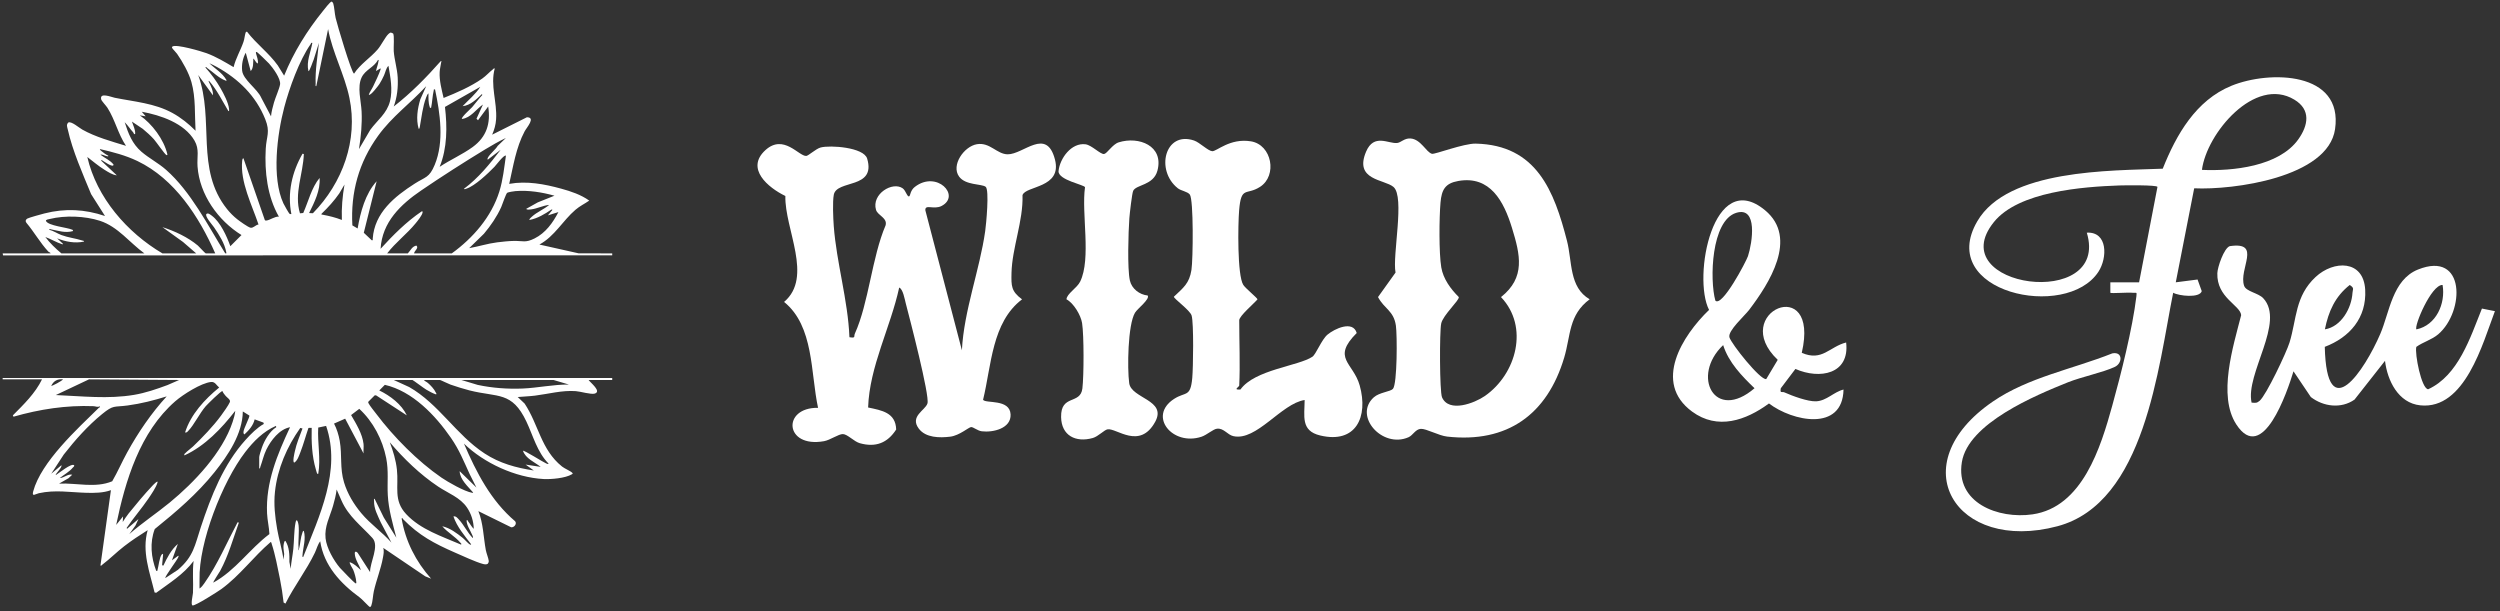
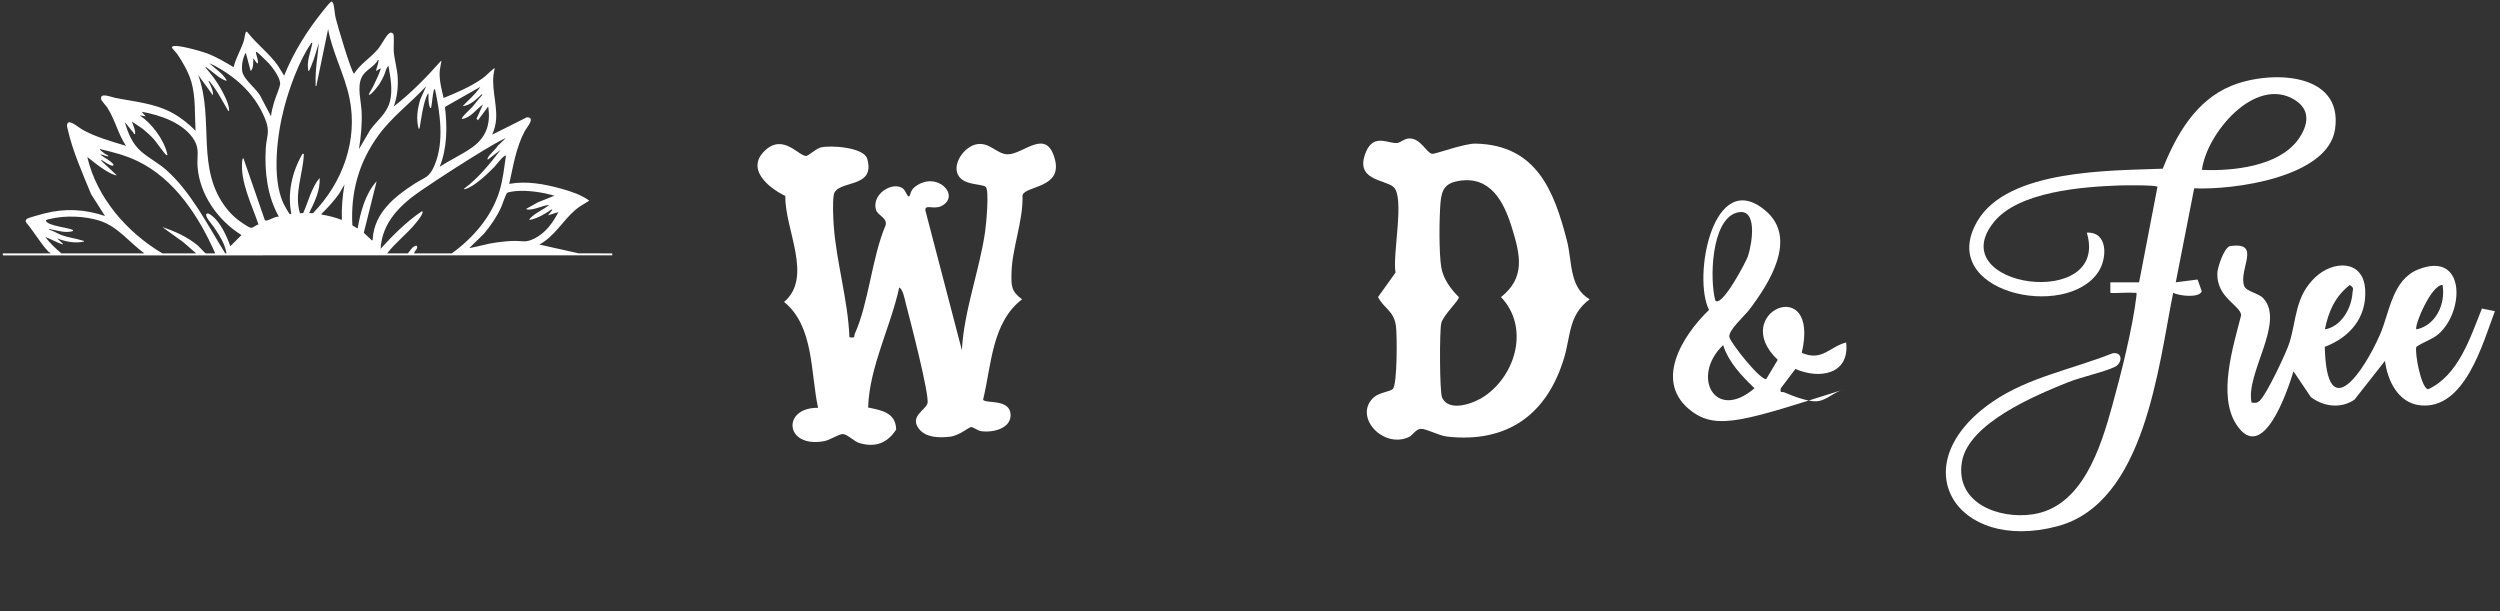
<svg xmlns="http://www.w3.org/2000/svg" width="413" height="101" viewBox="0 0 413 101" fill="none">
  <rect x="0" y="0" width="413" height="101" fill="#333333" stroke="none" />
-   <path d="M101.138 62.447V62.772H97.236C97.525 63.213 99.448 64.67 98.243 65.023C97.636 65.201 95.893 64.67 95.12 64.615C92.844 64.452 90.624 65.076 88.387 65.358C87.442 65.477 86.478 65.502 85.529 65.59L86.668 66.671C88.989 70.165 89.365 74.28 92.848 77.071C93.274 77.412 94.286 77.829 94.528 78.1C94.665 78.253 94.629 78.258 94.459 78.36C93.39 79.002 91.042 79.201 89.806 79.136C85.141 78.889 79.969 76.51 76.642 73.281C78.694 78.035 81.087 82.715 85.101 86.113C85.45 86.555 84.915 87.174 84.442 87.105L79.025 84.441C79.834 86.416 79.863 88.729 80.252 90.851C80.351 91.393 80.701 92.243 80.739 92.647C80.756 92.828 80.706 92.966 80.599 93.109C80.385 93.301 80.032 93.23 79.781 93.165C78.63 92.863 76.346 91.804 75.159 91.285C71.72 89.781 69.23 88.459 66.591 85.77C66.531 85.708 66.597 85.555 66.343 85.632C66.975 89.4 68.695 92.766 71.221 95.598L70.254 95.211L63.308 90.508C63.482 91.034 63.355 91.6 63.259 92.137C62.935 93.951 62.166 95.841 61.756 97.677C61.614 98.312 61.553 99.492 61.356 99.986C61.295 100.137 61.3 100.263 61.084 100.262C60.969 100.262 59.687 98.844 59.407 98.686C56.255 96.383 53.504 93.435 52.901 89.423C52.483 89.931 52.31 90.699 52.02 91.304C50.617 94.227 48.598 96.819 47.155 99.715L46.852 99.534C46.7 98.216 46.503 96.895 46.24 95.595C45.897 93.894 45.438 91.497 44.898 89.894C44.853 89.759 44.869 89.623 44.719 89.533C41.854 91.981 39.637 95.081 36.57 97.312C35.974 97.745 32.265 100.1 31.817 100.02C31.457 99.957 31.864 98.265 31.88 97.933C31.966 96.184 31.761 94.416 31.983 92.674C30.339 94.888 27.987 96.312 25.807 97.929L25.536 97.873C24.716 94.457 23.405 91.138 24.395 87.582C23.062 88.417 21.752 89.284 20.505 90.247C19.288 91.186 18.133 92.352 16.919 93.271C16.81 93.353 16.783 93.482 16.593 93.432L18.325 80.974C17.084 81.433 15.582 81.45 14.257 81.411C11.563 81.333 9.137 80.886 6.42 81.478C5.894 81.593 5.224 82.156 5.481 81.189C6.782 76.3 12.822 70.811 16.345 67.354C16.407 67.293 16.56 67.359 16.483 67.106C16.127 67.331 15.827 67.115 15.458 67.1C10.946 66.921 6.545 67.601 2.232 68.839L2.12 68.622C3.92 66.815 5.813 64.986 6.945 62.663H0.439V62.447H101.138ZM10.412 62.664C9.489 62.581 8.874 62.904 8.46 63.746C8.546 63.818 10.259 62.931 10.412 62.664ZM29.596 62.773L14.698 62.67L9.218 65.263C13.526 65.441 17.849 65.955 22.14 65.232C24.045 64.912 25.87 64.278 27.672 63.611L29.596 62.773ZM68.132 62.772H65.042L67.608 63.945C72.489 66.728 75.355 71.839 80.052 74.91C82.558 76.548 85.237 77.276 88.183 77.725L86.83 76.749L89.322 77.129C88.309 76.328 86.846 75.772 86.396 74.474C86.551 74.318 89.755 76.37 90.222 76.554C90.327 76.595 90.553 76.729 90.623 76.587C88.733 74.681 88.074 71.989 86.957 69.633C84.572 64.607 82.264 65.683 77.57 64.498C76.51 64.23 75.452 63.885 74.416 63.532C74.106 63.427 72.779 62.772 72.684 62.772H70.029C70.167 62.981 70.468 63.075 70.68 63.258C71.158 63.67 71.742 64.287 72.002 64.862C72.043 64.951 72.188 65.094 72.033 65.156C71.47 64.972 70.937 64.67 70.43 64.375C70.023 64.14 68.267 62.81 68.133 62.771L68.132 62.772ZM91.437 62.772H76.207L78.916 63.586C81.348 64.102 83.855 64.29 86.347 64.186C88.839 64.082 91.428 63.501 93.984 63.529L91.438 62.772H91.437ZM30.574 71.439C31.517 68.448 33.83 65.959 36.208 64.019C35.745 63.646 35.535 63.037 34.867 63.103C33.233 63.263 30.201 65.199 28.946 66.293C23.121 71.37 20.709 79.386 19.193 86.717L20.33 85.308L20.275 86.231C20.573 85.768 20.911 85.25 21.252 84.823C22.436 83.344 23.91 81.586 25.205 80.215C25.28 80.136 26.177 79.197 26.018 79.727C25.778 80.526 25.008 81.643 24.527 82.353C23.399 84.014 22.056 85.544 20.927 87.206L20.98 87.366L22.877 85.742L22.381 86.816L21.362 88.234C23.484 86.378 25.847 84.816 28.025 83.031C32.09 79.698 36.749 74.775 38.429 69.704C38.619 69.132 38.814 68.465 38.867 67.866C36.609 70.777 33.858 73.677 30.467 75.233C30.404 74.944 30.488 74.995 30.6 74.874C30.954 74.491 31.504 74.125 31.876 73.771C33.434 72.285 35.249 70.388 36.517 68.659C36.87 68.178 37.783 66.908 37.972 66.422C38.123 66.033 37.563 65.732 37.298 65.424C37.107 65.204 36.844 64.89 36.75 64.615C36.574 64.489 34.232 66.824 33.987 67.105C32.971 68.269 32.051 70.214 31.114 71.166C30.946 71.338 30.867 71.491 30.575 71.439H30.574ZM78.699 80.54C78.363 79.793 77.941 79.083 77.597 78.339C76.58 76.14 75.901 74.372 74.497 72.336C71.921 68.606 68.136 64.617 63.574 63.574L62.658 64.503C64.456 65.374 66.34 66.782 67.209 68.621L62.117 65.305L61.901 65.312L60.863 66.35C60.788 66.459 60.846 66.541 60.893 66.64C61.069 67.011 61.873 67.992 62.178 68.397C65.025 72.177 69.013 76.213 72.919 78.896C74.032 79.659 76.723 81.187 77.993 81.409C78.056 81.42 78.172 81.437 78.156 81.354C77.301 80.356 75.978 79.219 75.934 77.833L78.698 80.54H78.699ZM27.538 65.481C25.388 66.153 23.317 66.681 21.075 66.984C18.774 67.295 18.779 66.848 16.864 68.409C14.499 70.336 12.412 72.69 10.538 75.087L8.461 78.265L10.142 76.858C10.326 77.214 9.074 78.327 9.22 78.482C9.678 78.214 11.788 76.451 12.254 76.858C12.302 77.061 12.138 77.114 12.039 77.237C11.467 77.933 10.577 78.419 9.871 78.97C10.568 78.958 11.233 78.238 11.929 78.427L11.314 79.005L9.762 79.889C12.675 79.767 15.748 80.669 18.537 79.507C19.433 77.968 20.148 76.299 21.016 74.725C22.826 71.442 25.005 68.245 27.538 65.481ZM60.056 73.335C60.112 73.829 60.016 74.403 60.056 74.906L57.02 69.164L55.182 69.976C55.632 70.812 55.959 71.891 56.123 72.825C56.539 75.2 56.118 77.346 56.836 79.696C57.409 81.573 58.428 83.266 59.676 84.767C61.209 86.611 63.096 87.853 64.664 89.64L62.906 86.305C62.395 85.142 61.77 84.073 61.791 82.76C61.792 82.672 61.721 82.276 61.9 82.435L63.398 85.488L65.478 88.826C64.883 86.524 64.193 84.184 64.063 81.79C63.948 79.671 64.225 77.806 63.797 75.664C63.191 72.629 61.633 69.629 59.352 67.541L57.999 68.568C58.822 69.983 59.869 71.669 60.056 73.336V73.335ZM41.181 68.639L40.113 67.973C40.065 71.673 37.686 75.192 35.449 77.993C32.585 81.577 29.106 84.54 25.565 87.4C24.712 89.656 24.963 92.085 25.805 94.301C26.084 94.331 25.977 94.301 26.024 94.143C26.212 93.502 26.329 92.065 26.727 91.595C26.834 91.468 26.827 91.455 26.943 91.59L26.777 93.378L26.994 93.433C27.574 92.176 28.313 90.765 29.38 89.858L28.406 92.566L29.436 91.809C29.517 91.792 29.505 91.913 29.488 91.969C29.328 92.478 27.147 95.306 27.322 95.492L29.383 94.14C31.983 91.925 32.178 90.106 33.173 87.094C34.878 81.933 36.909 76.717 40.599 72.631C41.441 71.699 42.487 70.644 43.581 70.031L43.519 69.81L42.069 69.278C41.835 70.287 41.123 71.082 40.385 71.764C40.231 71.656 40.217 71.57 40.217 71.391C40.217 70.827 41.315 68.862 41.185 68.641L41.181 68.639ZM42.822 77.398V75.502C42.822 75.269 43.151 74.279 43.253 73.983C43.677 72.758 44.54 71.252 45.639 70.57L45.587 70.357C43.496 71.277 41.869 72.914 40.501 74.699C36.752 79.588 32.804 89.628 32.963 95.758C32.976 96.246 32.944 96.738 32.96 97.225C33.288 97.02 33.542 96.661 33.762 96.349C35.955 93.234 37.472 89.637 39.248 86.282L39.461 86.335C38.5 89.026 37.739 91.775 36.375 94.302C36.251 94.533 35.159 96.167 35.236 96.25C38.888 94.262 41.228 90.701 44.507 88.228C44.453 87.093 44.174 85.961 44.119 84.825C43.873 79.709 45.806 75.095 47.917 70.574C46.156 70.906 44.745 72.742 43.995 74.291C43.548 75.217 43.358 76.164 43.013 77.103C42.971 77.217 42.977 77.423 42.824 77.399L42.822 77.398ZM49.325 86.77C49.452 87.96 49.231 89.349 49.325 90.562C49.093 91.201 49.369 90.796 49.428 90.557C49.631 89.746 49.655 88.806 49.945 88.04C49.997 87.902 50.009 87.721 50.191 87.691C50.564 89.054 50.08 90.344 49.978 91.648C49.968 91.767 49.898 92.051 50.083 92.024C52.752 85.263 56.4 77.731 53.873 70.359L52.571 70.634C52.421 73.196 53.018 75.727 52.576 78.264C52.386 78.514 52.202 77.626 52.173 77.528C51.521 75.313 51.436 72.976 51.492 70.679L50.961 70.691C50.497 72.017 50.136 73.408 49.622 74.715C49.395 75.294 49.148 76.094 48.62 76.419C48.272 76.388 48.647 74.852 48.709 74.56C48.979 73.287 49.518 72.006 49.974 70.788L49.609 70.693C47.41 73.787 45.834 77.416 45.424 81.243C45.201 83.326 45.431 85.332 45.782 87.383C46.075 89.088 46.609 90.739 46.833 92.455L46.946 91.53C46.907 91.08 46.805 90.694 46.829 90.231C46.835 90.109 46.936 89.21 47.158 89.366C47.8 90.386 47.831 91.661 47.809 92.833L48.023 93.972C48.11 92.864 48.341 91.771 48.457 90.667C48.602 89.281 48.56 87.71 48.816 86.366C48.998 85.411 49.278 86.323 49.325 86.768V86.77ZM78.266 87.366C78.237 86.117 77.857 84.898 77.162 83.865C76.026 82.178 74.035 81.484 72.399 80.392C69.384 78.379 66.734 75.811 64.393 73.064C64.946 74.525 65.4 76.011 65.57 77.575C65.884 80.446 64.96 82.635 67.099 84.931C69.489 87.498 73.03 88.611 76.153 89.966C76.329 89.858 76.117 89.727 76.044 89.641C75.198 88.637 73.906 87.941 73.063 86.935C74.335 87.219 75.475 88.082 76.474 88.887C76.795 89.146 77.333 89.812 77.67 89.966C77.717 89.988 77.848 89.993 77.831 89.913C76.735 88.471 75.494 87.047 74.905 85.309C75.333 85.23 75.564 85.567 75.828 85.849C76.635 86.712 77.24 88.021 78.103 88.884C78.22 88.733 78.023 88.428 77.958 88.271C77.641 87.512 77.11 86.831 77.073 85.96C77.353 85.891 77.263 86.051 77.355 86.162C77.676 86.554 77.893 87.022 78.264 87.367L78.266 87.366ZM61.139 94.517C61.082 92.93 62.733 90.203 61.525 88.878C59.732 86.912 57.559 85.308 56.423 82.71L55.613 80.866C55.507 81.755 55.267 82.707 55.016 83.574C54.49 85.385 53.577 86.973 53.783 88.924C53.954 90.532 55.121 92.59 56.158 93.809C56.419 94.115 58.538 96.289 58.703 96.357C58.922 96.447 58.862 96.225 58.853 96.101C58.815 95.528 58.57 94.652 58.344 94.117C58.308 94.032 57.525 92.792 57.834 92.892C58.592 93.168 59.042 93.679 59.623 94.192C59.329 93.276 58.654 92.451 58.608 91.459C58.59 91.054 58.829 91.063 59.084 91.319L61.141 94.517H61.139Z" fill="white" />
  <path d="M8.352 41.861C8.333 41.692 8.105 41.692 7.966 41.543C6.627 40.101 5.629 38.31 4.359 36.805C4.15 36.539 4.232 36.29 4.501 36.116C4.725 35.969 6.891 35.374 7.331 35.262C10.755 34.387 14.006 34.555 17.348 35.686L15.053 32.076C13.678 28.744 11.982 24.926 11.202 21.408C11.108 20.99 10.913 20.614 11.277 20.246C11.755 19.959 13.081 21.117 13.59 21.404C15.762 22.631 18.436 23.363 20.816 24.093C19.496 22.132 19.02 19.793 17.741 17.796C17.526 17.46 16.787 16.694 16.72 16.428C16.409 15.198 18.385 16.037 18.953 16.151C22.212 16.809 25.509 17.038 28.477 18.658C29.906 19.439 31.164 20.454 32.305 21.602C32.146 18.942 32.353 16.14 31.625 13.561C31.189 12.014 30.171 10.214 29.252 8.891C29.066 8.624 28.548 8.126 28.456 7.952C28.387 7.821 28.378 7.759 28.509 7.676C29.146 7.27 33.258 8.468 34.124 8.787C35.709 9.372 37.146 10.242 38.592 11.092C38.937 9.641 39.745 8.314 40.221 6.923C40.399 6.401 40.427 5.859 40.565 5.424C40.599 5.315 40.687 5.215 40.814 5.242C42.342 7.242 44.414 8.748 45.88 10.797L46.939 12.499C48.504 8.631 50.722 5.071 53.339 1.832C53.536 1.587 54.574 0.229 54.786 0.263C54.874 0.277 55.015 0.454 55.046 0.552C55.234 1.14 55.285 2.258 55.448 2.967C55.69 4.016 58.037 11.954 58.486 12.174C59.501 10.594 61.164 9.587 62.389 8.167C62.975 7.488 63.663 6.074 64.171 5.616C64.28 5.517 64.425 5.396 64.573 5.375L64.944 5.53C65.172 5.891 65.001 7.834 65.045 8.436C65.148 9.878 65.616 11.313 65.698 12.767C65.79 14.405 65.614 16.056 65.045 17.592C67.889 15.386 70.417 12.808 72.795 10.118C73.08 10.094 72.899 10.166 72.878 10.308C72.805 10.807 72.657 11.416 72.632 11.905C72.561 13.335 72.965 14.8 73.283 16.184C75.43 15.321 77.771 14.314 79.667 12.978C80.319 12.519 80.828 11.921 81.41 11.47C81.518 11.385 81.548 11.26 81.735 11.308C80.96 14.086 82.146 16.878 81.956 19.708C81.897 20.607 81.662 21.433 81.302 22.249L87.044 19.372C88.546 19.389 87.014 21.049 86.665 21.706C85.243 24.383 84.789 27.452 84.121 30.376C86.99 29.852 89.932 30.404 92.707 31.166C94.312 31.605 95.99 32.168 97.343 33.14C96.559 33.682 95.806 34.023 95.067 34.655C92.958 36.459 91.626 39.04 89.108 40.399L95.57 41.847L101.139 41.861V42.185L0.503 42.188L0.439 41.86H8.352V41.861ZM51.687 35.23C56.578 30.233 59.183 23.172 57.727 16.184C56.914 12.285 54.932 8.729 54.202 4.809L52.251 14.234C52.062 14.26 52.149 13.988 52.144 13.857C52.057 11.548 52.469 9.366 52.684 7.084L51.821 9.848C51.726 9.998 51.12 11.912 50.952 11.742C50.577 10.159 51.333 8.619 51.602 7.084C51.325 7.021 51.412 7.158 51.321 7.287C49.44 9.965 47.783 14.585 46.949 17.764C45.786 22.2 44.861 29.351 46.814 33.592C46.924 33.832 47.752 35.312 47.866 35.356C47.931 35.382 48.048 35.351 48.133 35.36C47.447 31.874 48.235 28.429 49.978 25.393L50.194 25.446C50.082 28.719 48.552 31.965 49.554 35.239L50.097 35.186C50.948 33.283 51.458 31.009 52.794 29.4C52.944 31.445 51.944 33.414 51.062 35.197L51.689 35.227L51.687 35.23ZM44.772 19.218C44.839 18.46 45.054 17.674 45.26 16.942C45.489 16.131 46.174 14.607 46.27 13.934C46.402 12.995 45.077 11.194 44.445 10.498C44.233 10.264 42.569 8.653 42.441 8.6C42.235 8.514 42.269 8.71 42.301 8.848C42.424 9.368 42.673 9.883 42.605 10.441C42.423 10.656 41.996 9.675 41.848 9.683C41.817 10.312 41.894 11.269 41.415 11.741L40.6 8.708C40.109 9.582 39.891 10.694 40.003 11.688C40.173 13.184 42.52 14.689 43.149 16.128L44.772 19.218ZM62.116 11.742C62.211 11.202 62.452 10.689 62.52 10.14C62.534 10.029 62.626 9.872 62.442 9.901C61.801 11.118 60.355 11.505 59.744 12.785C58.974 14.396 59.65 16.665 59.735 18.402C59.838 20.489 59.629 22.581 59.299 24.636L61.161 21.46C62.331 19.854 63.917 18.762 64.429 16.709C64.899 14.822 64.501 12.756 64.174 10.876C63.768 11.244 63.675 11.949 63.435 12.466C63.213 12.945 62.968 13.434 62.682 13.879C62.547 14.088 61.19 15.916 60.923 15.642C61.095 15.153 61.429 14.721 61.651 14.258C62.013 13.501 62.633 12.227 62.872 11.47C62.89 11.415 62.902 11.293 62.82 11.309L62.116 11.742ZM46.073 35.793C44.161 32.459 43.691 28.379 43.901 24.576C44.018 22.463 44.679 21.838 43.817 19.686C42.273 15.834 39.413 13.058 35.849 11.073C35.443 10.848 35.005 10.634 34.584 10.443C35.533 11.367 36.719 12.02 37.401 13.207C37.423 13.474 37.366 13.338 37.212 13.287C36.258 12.972 35.109 11.85 34.258 11.255C34.171 11.194 34.047 10.965 33.933 11.147C34.876 12.204 35.741 13.364 36.445 14.595C36.952 15.485 37.739 16.968 37.834 17.975C37.845 18.091 37.912 18.38 37.728 18.351C36.738 16.701 35.891 14.949 34.639 13.474C34.409 13.255 34.441 13.4 34.529 13.584C34.858 14.256 35.225 14.976 35.18 15.752L32.742 12.393C35.453 19.796 32.231 27.965 37.513 34.546C38.022 35.179 38.562 35.719 39.195 36.224C39.566 36.52 41.009 37.556 41.385 37.619C41.879 37.701 42.212 37.151 42.706 37.087C41.636 33.891 39.64 30.02 40.012 26.541C40.023 26.436 40.06 26.133 40.218 26.153L43.743 36.336C43.819 36.467 43.915 36.441 44.04 36.427C44.59 36.366 45.424 35.72 46.072 35.793H46.073ZM69.162 21.276C68.709 19.668 68.964 17.976 69.437 16.406L70.408 14.235C67.776 17.102 64.77 19.237 62.461 22.434C59.275 26.842 57.908 31.77 58.211 37.235L59.08 37.744C59.547 35.037 60.345 32.003 62.222 29.944L60.099 38.453L61.411 39.693C61.656 39.739 61.561 39.586 61.573 39.425C61.877 35.142 65.165 32.481 68.519 30.331C70.274 29.207 70.92 29.394 71.814 27.233C73.407 23.38 72.708 18.722 71.869 14.774C71.58 14.746 71.695 14.772 71.654 14.937C71.438 15.832 71.413 16.893 71.218 17.809C70.957 17.84 71.044 17.812 70.99 17.658C70.741 16.957 70.784 16.158 70.784 15.425C70.62 15.51 70.473 15.903 70.407 16.077C69.8 17.668 69.657 19.327 69.349 20.979C69.331 21.079 69.305 21.304 69.161 21.276H69.162ZM79.35 14.343L73.508 17.665C73.894 20.959 73.895 24.448 72.631 27.56C74.361 26.405 76.41 25.511 78.085 24.29C80.378 22.617 81.087 20.39 80.65 17.592L78.969 19.866L78.716 19.616L79.783 17.267C78.644 18.046 77.775 19.475 76.316 19.65C76.093 19.448 77.81 17.911 77.997 17.702C78.574 17.051 79.074 16.327 79.675 15.694L79.621 15.534C78.747 16.366 77.684 17.434 76.424 17.538C77.419 16.491 78.561 15.566 79.35 14.343H79.35ZM39.895 38.83C36.027 36.439 32.965 32.151 32.633 27.505C32.521 25.929 32.972 24.686 32.136 23.235C30.473 20.353 26.526 19.02 23.419 18.46L24.069 19.216L23.094 19.055C25.122 20.448 27.067 23.035 27.64 25.455C27.673 25.598 27.621 25.668 27.485 25.61C27.229 25.499 25.798 23.426 25.425 23.008C24.865 22.383 24.221 21.818 23.576 21.281L21.792 20.086C22.005 20.739 22.358 21.387 22.334 22.09C22.108 22.314 22.116 21.988 22.011 21.875C21.505 21.331 21.131 20.707 20.599 20.194C21.203 22.069 21.837 23.752 23.366 25.066C24.617 26.142 26.16 26.928 27.428 28.047C31.546 31.681 34.307 37.198 37.181 41.81C37.305 41.903 37.427 41.937 37.387 41.715C37.107 40.165 36.219 38.836 35.364 37.559C35.112 37.184 33.814 35.757 34.089 35.36C34.354 35.097 34.778 35.472 35.006 35.642C36.412 36.691 37.477 39.055 38.052 40.671L39.894 38.831L39.895 38.83ZM63.959 41.861H67.373C67.849 41.356 68.036 40.737 68.783 40.565C69.25 40.983 68.436 41.418 68.403 41.861H74.635C78.151 39.313 81.183 35.834 82.496 31.625C83.094 29.705 83.291 27.702 83.578 25.719C83.29 25.482 81.9 27.338 81.682 27.561C80.641 28.636 78.44 30.732 77.052 31.167C76.943 31.2 76.707 31.326 76.641 31.189C79.044 29.402 80.903 27.103 82.71 24.743L80.596 26.367C80.468 26.327 80.555 26.135 80.6 26.047C80.931 25.414 81.84 24.742 82.221 24.092L83.576 22.793C82.386 23.358 81.242 24.014 80.117 24.698C76.666 26.794 72.894 29.207 69.559 31.48C66.225 33.753 63.125 36.674 62.873 41.102C64.936 38.841 67.105 36.66 69.649 34.927C69.822 34.904 69.83 34.916 69.81 35.087C69.751 35.562 69.001 36.476 68.673 36.878C67.229 38.648 65.345 40.051 63.956 41.86L63.959 41.861ZM35.559 41.861C32.883 35.805 28.861 29.555 22.699 26.6C20.745 25.663 18.643 25.116 16.537 24.634C16.412 24.705 16.705 24.913 16.756 24.956C17.079 25.231 17.505 25.54 17.89 25.719C17.917 25.919 17.67 25.802 17.559 25.779C17.233 25.71 16.903 25.468 16.59 25.555C17.311 26.122 18.173 26.441 18.756 27.18C18.773 27.857 16.964 26.521 16.859 26.477C16.795 26.449 16.677 26.456 16.698 26.529L19.299 28.966C18.589 28.903 17.856 28.412 17.248 28.038C16.249 27.422 15.351 26.642 14.422 25.934C15.971 32.648 20.984 38.412 26.832 41.86H32.415L30.236 39.975L26.834 37.524C28.865 38.174 31.042 39.19 32.683 40.563C32.904 40.749 33.895 41.86 33.987 41.86H35.559V41.861ZM56.478 36.336C56.399 34.368 56.577 32.42 56.912 30.486L56.049 31.951C55.203 33.178 54.193 34.276 53.12 35.309C53.088 35.546 53.147 35.44 53.284 35.466C54.415 35.681 55.4 35.916 56.479 36.336H56.478ZM91.598 32.329C89.532 31.754 87.307 31.396 85.151 31.571C84.881 31.593 83.993 31.731 83.798 31.844C83.584 31.968 82.992 33.791 82.803 34.208C82.076 35.815 81.078 37.269 79.948 38.613L77.508 40.995C79.058 40.723 80.56 40.233 82.128 40.035C82.951 39.931 84.113 39.808 84.927 39.8C86.447 39.785 86.806 40.142 88.311 39.39C90.13 38.481 91.334 36.802 92.248 35.038L90.514 35.577L91.272 34.658L91.111 34.606C89.996 35.361 88.821 36.078 87.479 36.338C87.36 36.22 87.767 35.885 87.861 35.8C88.7 35.03 89.862 34.582 90.73 33.847C89.709 33.948 88.749 34.472 87.736 34.592C87.569 34.611 87.005 34.704 86.937 34.498L88.848 33.429L91.596 32.331L91.598 32.329ZM23.852 41.861C21.393 40.068 19.485 37.446 16.504 36.476C14.06 35.679 10.74 35.555 8.243 36.171C8.102 36.206 7.502 36.275 7.594 36.496C7.929 37.303 11.103 37.574 11.901 37.935C12.047 38.001 12.071 37.946 12.039 38.177C10.776 38.53 9.665 38.125 8.467 37.9C8.355 37.88 8.111 37.757 8.137 37.959C8.852 38.135 9.46 38.575 10.139 38.83C11.277 39.255 12.46 39.368 13.58 39.727C13.693 39.763 13.907 39.755 13.881 39.91C12.386 40.231 10.839 39.945 9.438 39.371L10.413 40.291C10.43 40.373 10.307 40.361 10.252 40.343C9.331 40.051 8.4 39.479 7.486 39.154C8.25 40.161 9.171 41.048 10.142 41.861H23.854H23.852Z" fill="white" />
  <path d="M140.326 55.709C141.437 55.886 141 55.61 141.229 55.1C143.511 50.055 144.039 42.517 146.299 37.229C146.645 35.994 144.994 35.601 144.717 34.668C143.943 32.05 147.466 29.912 149.138 31.121C149.666 31.501 149.908 32.737 150.258 32.383C150.37 32.266 150.418 31.424 151.131 30.875C154.757 28.076 158.78 32.331 155.56 34.02C154.273 34.698 152.79 33.661 152.868 34.745L158.906 57.869C159.234 51.312 161.857 44.569 162.756 38.171C162.908 37.108 163.474 31.303 162.821 30.849C162.095 30.348 159.506 30.62 158.447 29.177C157.073 27.302 159.256 24.171 161.399 23.821C163.543 23.471 164.675 25.471 166.464 25.492C169.079 25.518 172.874 20.978 174.274 26.331C175.523 31.108 169.408 30.663 168.919 32.24C169.057 36.495 167.186 40.983 167.1 45.113C167.056 47.243 167.035 48.102 168.841 49.454C163.837 53.247 163.794 60.379 162.402 66.047C162.851 66.703 166.819 65.856 166.948 68.453C167.065 70.777 164.061 71.481 162.177 71.248C161.507 71.165 160.794 70.535 160.427 70.552C160.029 70.574 158.512 71.947 156.978 72.138C155.232 72.353 152.929 72.336 151.783 70.807C150.249 68.764 152.872 67.787 153.218 66.638C153.607 65.343 150.258 52.508 149.627 50.094C149.458 49.446 149.169 47.735 148.546 47.506C147.116 54.094 143.637 60.552 143.412 67.317C145.685 67.796 147.963 68.163 148.049 70.954C146.61 73.192 144.648 73.948 142.042 73.217C141.087 72.95 140.015 71.736 139.254 71.71C138.541 71.688 137.154 72.699 136.121 72.885C129.586 74.055 129.163 67.273 135.144 67.373C133.891 61.589 134.487 53.878 129.53 49.878C134.379 45.778 129.608 37.843 129.742 32.378C126.916 31.013 123.082 27.851 126.462 24.788C129.457 22.076 131.972 25.834 133.191 25.76C133.558 25.739 134.764 24.59 135.559 24.369C137.119 23.942 142.703 24.326 143.256 26.205C144.756 31.29 138.226 29.635 137.742 32.175C137.521 33.337 137.642 36.046 137.737 37.342C138.178 43.32 140.088 49.64 140.326 55.705V55.709Z" fill="white" />
  <path d="M230.112 64.245C230.842 63.407 230.82 55.316 230.604 53.804C230.25 51.316 228.681 51.04 227.648 49.074L230.544 45.026C229.991 42.201 232.121 32.503 230.198 30.879C228.69 29.605 223.655 29.803 225.682 25.043C226.974 22.006 229.373 23.773 230.799 23.622C231.447 23.553 231.983 22.823 232.986 22.875C234.723 22.965 235.605 25.164 236.564 25.41C237.022 25.527 241.828 23.678 243.799 23.726C253.851 23.963 256.747 31.549 258.869 39.8C259.751 43.225 259.197 47.459 262.612 49.441C259.12 52.037 259.5 55.385 258.411 59.057C255.606 68.478 249.007 73.235 239.066 72.124C237.679 71.969 235.613 70.798 234.727 70.846C233.841 70.893 233.422 71.904 232.696 72.228C228.366 74.146 223.534 68.716 226.957 65.632C227.856 64.824 229.718 64.694 230.107 64.245H230.112ZM240.907 29.898C238.725 30.283 238.163 31.354 237.973 33.445C237.753 35.942 237.701 41.787 238.098 44.163C238.418 46.072 239.659 47.752 240.994 49.074C241.093 49.627 238.401 52.037 238.09 53.428C237.796 54.742 237.817 64.716 238.224 65.64C239.36 68.228 243.587 66.612 245.316 65.407C250.506 61.787 252.641 53.994 247.965 49.078C252.049 45.839 251.142 42.093 249.784 37.666C248.427 33.238 246.167 28.97 240.907 29.898Z" fill="white" />
  <path d="M362.48 31.108L359.437 46.638L363.037 46.176L363.729 48.094C363.392 49.29 359.908 48.884 359.009 48.361C356.537 60.599 354.355 83.084 339.894 86.933C323.039 91.417 314.015 76.742 329.223 66.332C335.088 62.314 342.431 60.98 348.948 58.379C350.703 58.029 350.655 59.99 349.389 60.599C347.479 61.515 343.9 62.245 341.61 63.161C336.225 65.325 325.152 69.926 324.102 76.332C322.996 83.088 330.131 85.788 335.771 84.972C344.017 83.779 347.042 73.896 348.939 67.036C350.383 61.831 352.297 54.249 352.928 48.983C353.032 48.12 352.95 48.448 352.315 48.366C351.602 48.275 348.767 48.508 348.628 48.366V46.642L353.378 46.638L356.412 30.879C356.39 30.534 350.889 30.611 350.119 30.637C344.086 30.853 333.459 31.622 329.383 36.694C320.675 47.536 348.646 51.355 344.739 38.434C348.222 38.249 348.162 42.594 346.662 44.893C341.346 53.035 319.823 48.279 326.648 36.555C331.674 27.92 348.676 28.214 357.285 27.868C359.528 22.248 362.748 16.576 368.643 14.166C374.926 11.6 387.131 11.786 385.753 21.332C384.594 29.333 368.902 31.415 362.471 31.108H362.48ZM363.759 28.063C368.811 28.3 376.487 27.497 379.676 23.026C381.327 20.71 381.794 18.136 379.036 16.468C372.498 12.511 364.524 22.05 363.759 28.067V28.063Z" fill="white" />
-   <path d="M204.717 63.701C204.708 63.9 203.606 64.453 204.924 64.345C207.267 61.057 214.501 60.478 216.805 58.936C217.405 58.535 218.317 56.102 219.311 55.273C220.465 54.31 223.508 52.871 224.13 55.014C219.929 59.204 223.56 59.887 224.623 63.679C226.075 68.863 224.014 73.36 218.088 71.939C214.851 71.165 215.513 68.755 215.526 66.081C211.666 66.669 207.578 72.932 203.736 72.047C202.772 71.826 202.184 70.721 201.078 70.816C200.425 70.872 199.392 71.848 198.485 72.15C193.713 73.736 189.577 68.746 193.955 65.9C195.866 64.66 196.669 65.701 196.963 62.427C197.115 60.746 197.227 53.377 196.855 52.128C196.592 51.243 193.925 49.364 193.925 49.018C195.49 47.528 196.475 46.845 196.829 44.586C197.093 42.914 197.201 32.953 196.553 32.132C196.16 31.631 195.118 31.532 194.565 31.095C190.839 28.123 192.443 21.596 197.253 23.212C198.191 23.527 199.531 24.909 200.252 24.978C200.974 25.047 203.165 22.784 206.644 23.346C210.123 23.907 211.057 29 208.165 30.866C205.879 32.339 205.045 30.646 204.704 34.75C204.509 37.095 204.384 45.459 205.387 47.057C205.745 47.631 207.738 49.243 207.738 49.45C207.18 50.128 204.721 52.202 204.721 52.906C204.721 56.47 204.885 60.163 204.721 63.705L204.717 63.701Z" fill="white" />
  <path d="M371.97 66.513C372.571 66.548 372.796 66.638 373.284 66.219C374.391 65.273 377.731 58.21 378.233 56.573C379.425 52.694 379.127 48.936 382.537 45.757C385.515 42.983 390.463 42.888 390.731 47.873C390.982 52.513 388.168 55.735 384.054 57.299C384.361 70.703 390.632 61.169 393.229 55.148C394.751 51.618 395.209 46.227 399.457 44.525C407.344 41.359 407.189 51.463 402.802 55.217C401.73 56.133 400.295 56.495 399.176 57.303C398.887 58.405 400.01 64.219 401.13 64.306C406.134 62.02 408.092 55.744 410.015 50.975L412.159 51.402C410.153 56.703 407.202 67.727 399.833 66.962C396.181 66.582 394.396 62.863 394.003 59.61L388.964 66.016C386.751 67.563 383.829 67.187 381.751 65.593L378.885 61.338C377.857 64.729 373.781 76.777 369.442 70.12C366.33 65.347 368.932 57.187 370.242 52.059C370.073 50.392 366.179 49.195 366.304 45.13C366.335 44.132 367.398 40.987 368.357 40.663C373.742 39.873 369.762 44.448 370.734 47.225C371.063 48.163 373.077 48.4 373.881 49.26C377.58 53.208 370.907 61.727 371.962 66.517L371.97 66.513ZM384.071 54.409C386.768 53.973 388.48 50.914 388.631 48.374C388.665 47.744 388.994 47.614 388.177 47.078C385.757 48.988 384.668 51.437 384.071 54.409ZM399.198 54.413C402.469 53.735 404.034 50.137 403.515 47.074C401.644 46.988 398.74 53.964 399.198 54.413Z" fill="white" />
-   <path d="M189.59 48.806C190.036 49.407 187.896 50.988 187.494 51.675C186.31 53.688 186.215 60.859 186.544 63.295C186.889 65.852 192.819 66.055 190.839 69.68C188.285 74.358 184.421 70.669 182.969 70.924C182.425 71.019 181.422 72.107 180.532 72.358C177.705 73.153 175.341 71.96 175.294 68.893C175.233 65.092 178.488 66.889 178.812 64.163C179.062 62.059 179.08 55.398 178.76 53.368C178.557 52.072 177.355 50.055 176.184 49.45C176.21 48.543 177.93 47.58 178.444 46.521C180.299 42.72 178.63 35.247 179.244 30.927C179.132 30.521 174.827 29.756 174.87 28.283C175.073 26.162 177.001 23.527 179.335 23.838C180.346 23.972 181.824 25.54 182.399 25.441C182.909 25.35 183.782 23.838 184.81 23.514C188.143 22.473 192.292 24.084 191.211 28.179C190.563 30.646 187.71 30.469 187.205 31.519C187.01 31.916 186.626 35.277 186.569 36.067C186.405 38.314 186.219 44.379 186.656 46.34C186.958 47.696 188.233 48.672 189.586 48.815L189.59 48.806Z" fill="white" />
-   <path d="M297.653 58.284C301.015 59.761 302.217 57.278 304.983 56.578C305.596 61.826 300.6 62.716 296.603 60.949L294.187 64.142C294.022 65.07 294.372 64.638 294.779 64.82C296.088 65.403 298.66 66.362 300.025 66.297C301.763 66.215 302.96 64.733 304.55 64.353C304.403 71.373 296.11 69.611 292.233 66.651C288.421 69.455 283.749 71.101 279.523 67.986C273.018 63.191 277.932 55.433 282.336 51.195C279.575 45.826 282.989 27.588 291.598 34.745C297.13 39.342 292.212 46.897 288.979 51.165C288.21 52.18 285.405 54.651 285.699 55.718C285.993 56.785 290.824 62.859 291.784 62.621L293.681 59.446C285.483 51.645 300.738 44.988 297.653 58.284ZM283.378 49.662C284.471 50.811 288.482 43.178 288.767 42.309C289.48 40.124 290.44 34.028 286.814 35.164C282.686 36.456 282.414 46.197 283.378 49.666V49.662ZM284.666 57.01C279.289 62.103 283.278 69.775 289.848 64.137C287.756 62.124 285.565 59.869 284.666 57.01Z" fill="white" />
+   <path d="M297.653 58.284C301.015 59.761 302.217 57.278 304.983 56.578C305.596 61.826 300.6 62.716 296.603 60.949L294.187 64.142C294.022 65.07 294.372 64.638 294.779 64.82C296.088 65.403 298.66 66.362 300.025 66.297C301.763 66.215 302.96 64.733 304.55 64.353C288.421 69.455 283.749 71.101 279.523 67.986C273.018 63.191 277.932 55.433 282.336 51.195C279.575 45.826 282.989 27.588 291.598 34.745C297.13 39.342 292.212 46.897 288.979 51.165C288.21 52.18 285.405 54.651 285.699 55.718C285.993 56.785 290.824 62.859 291.784 62.621L293.681 59.446C285.483 51.645 300.738 44.988 297.653 58.284ZM283.378 49.662C284.471 50.811 288.482 43.178 288.767 42.309C289.48 40.124 290.44 34.028 286.814 35.164C282.686 36.456 282.414 46.197 283.378 49.666V49.662ZM284.666 57.01C279.289 62.103 283.278 69.775 289.848 64.137C287.756 62.124 285.565 59.869 284.666 57.01Z" fill="white" />
</svg>